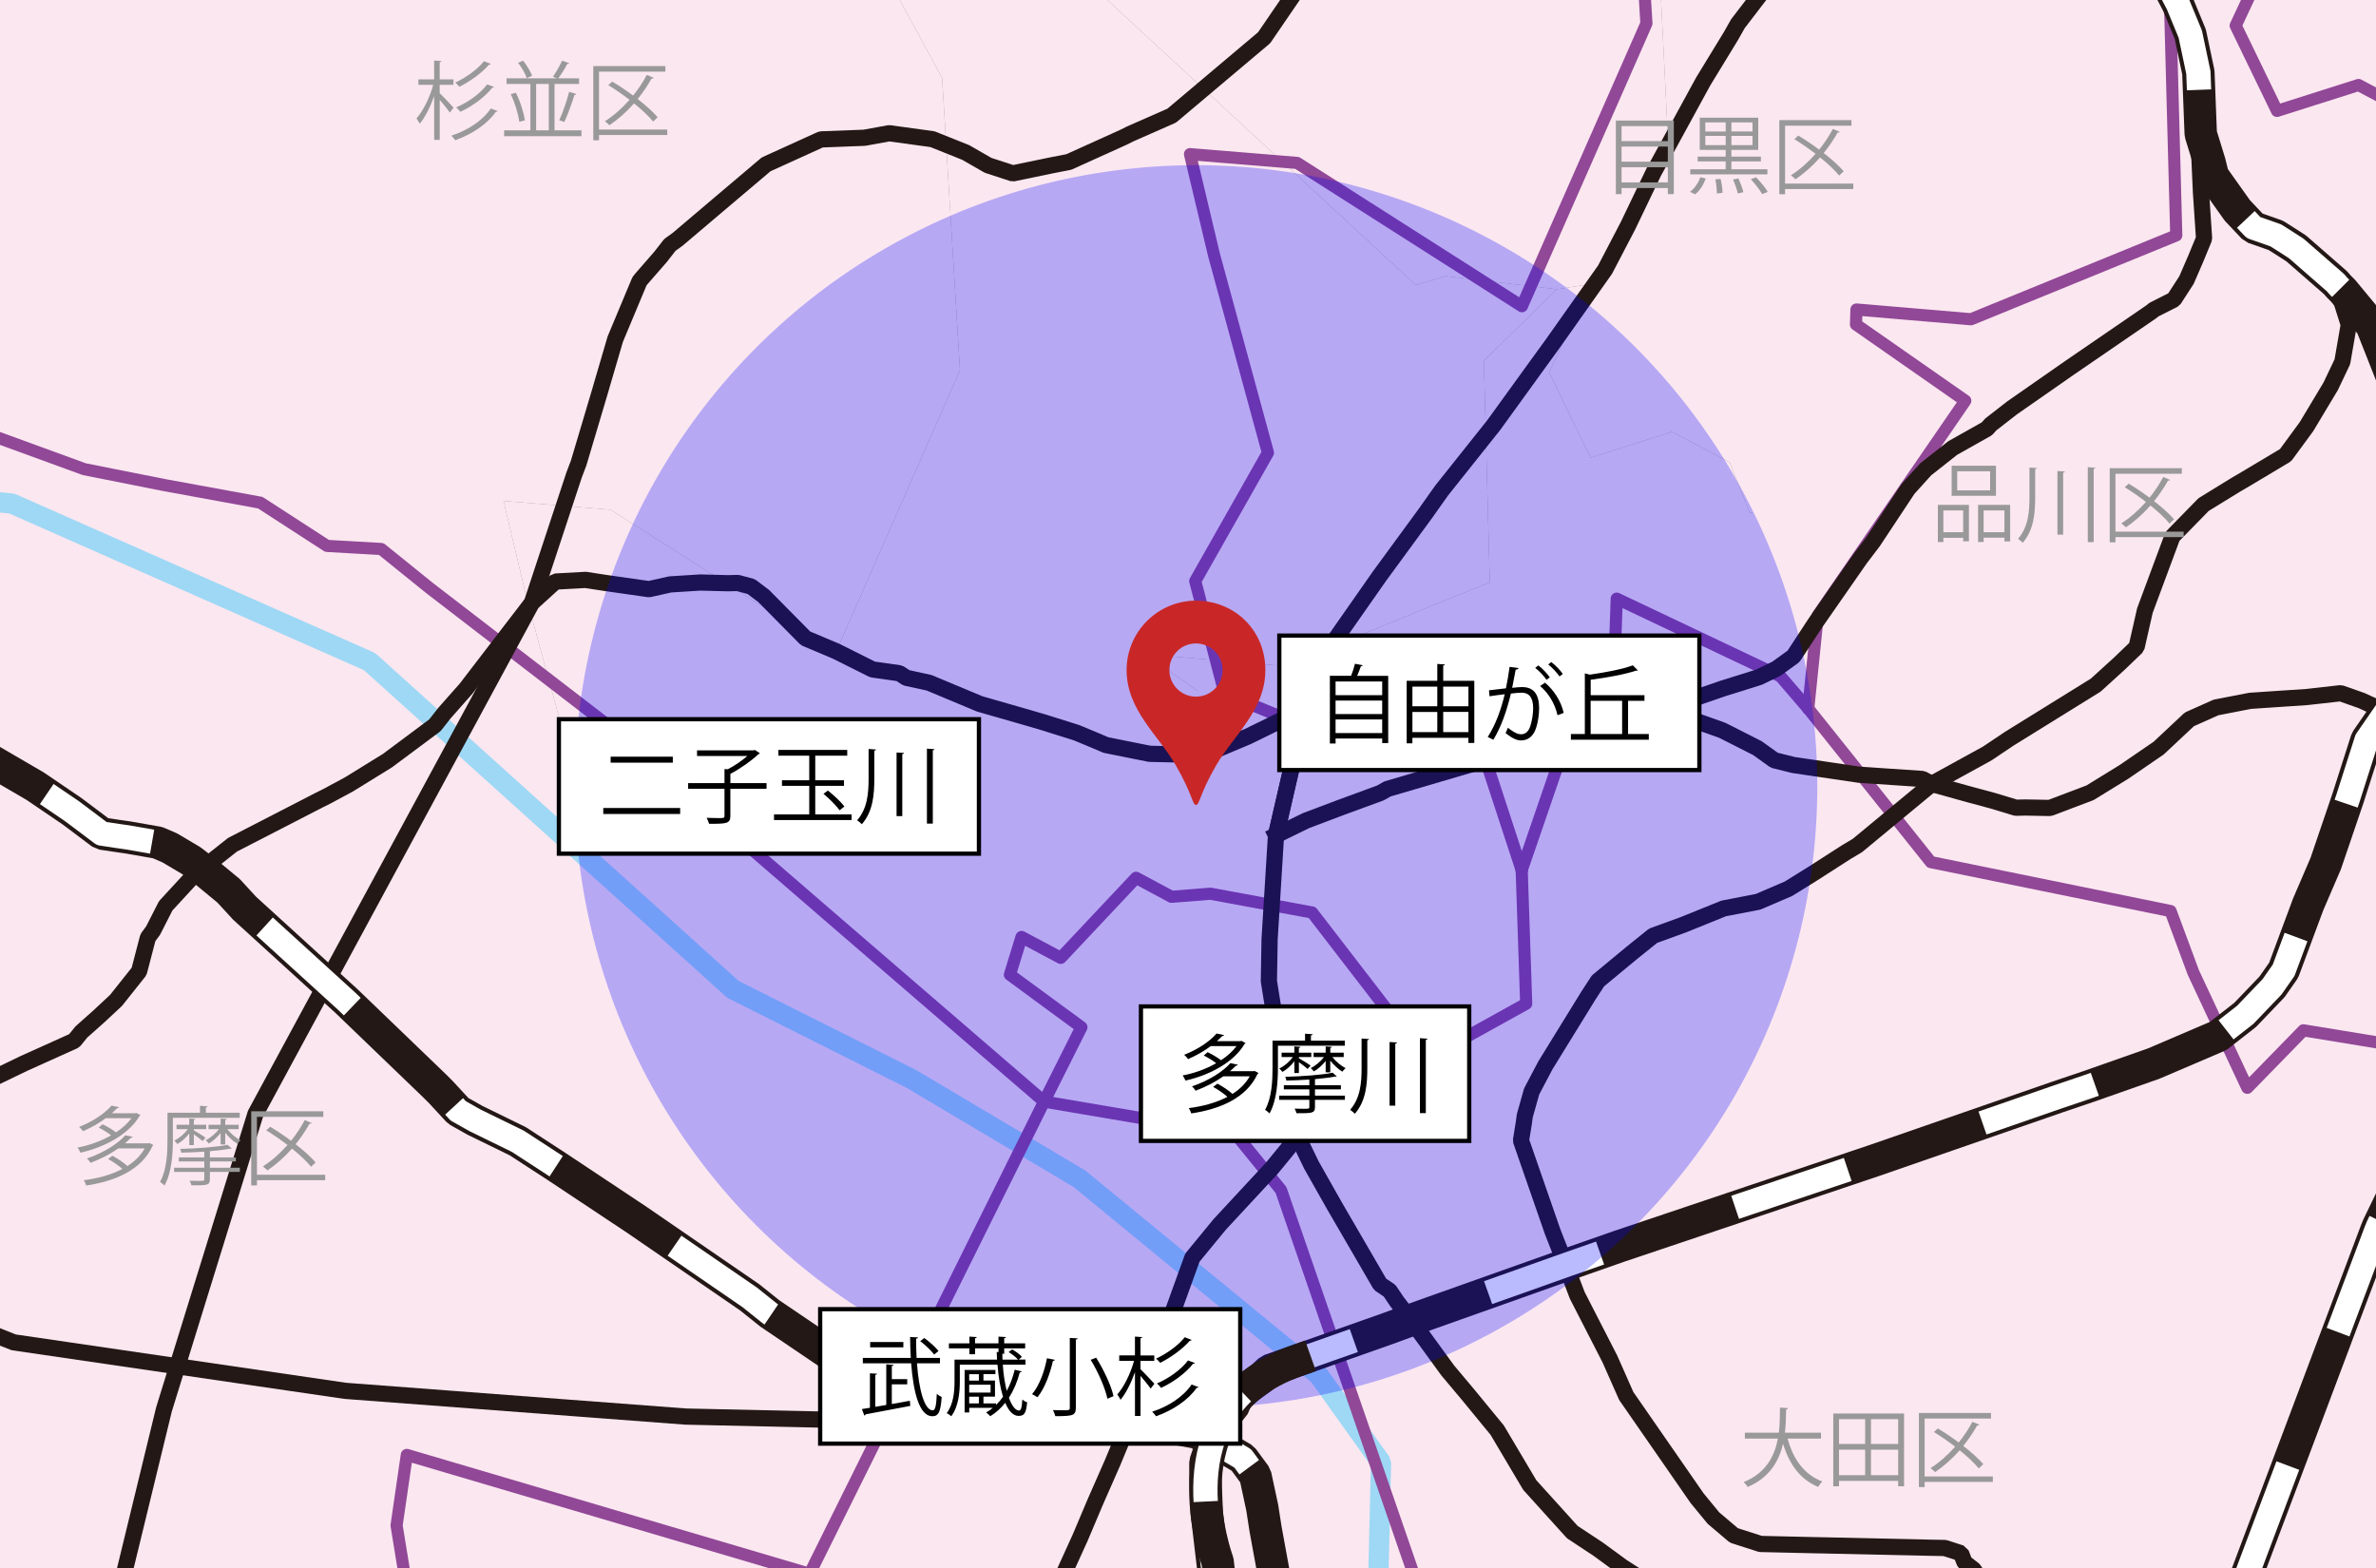
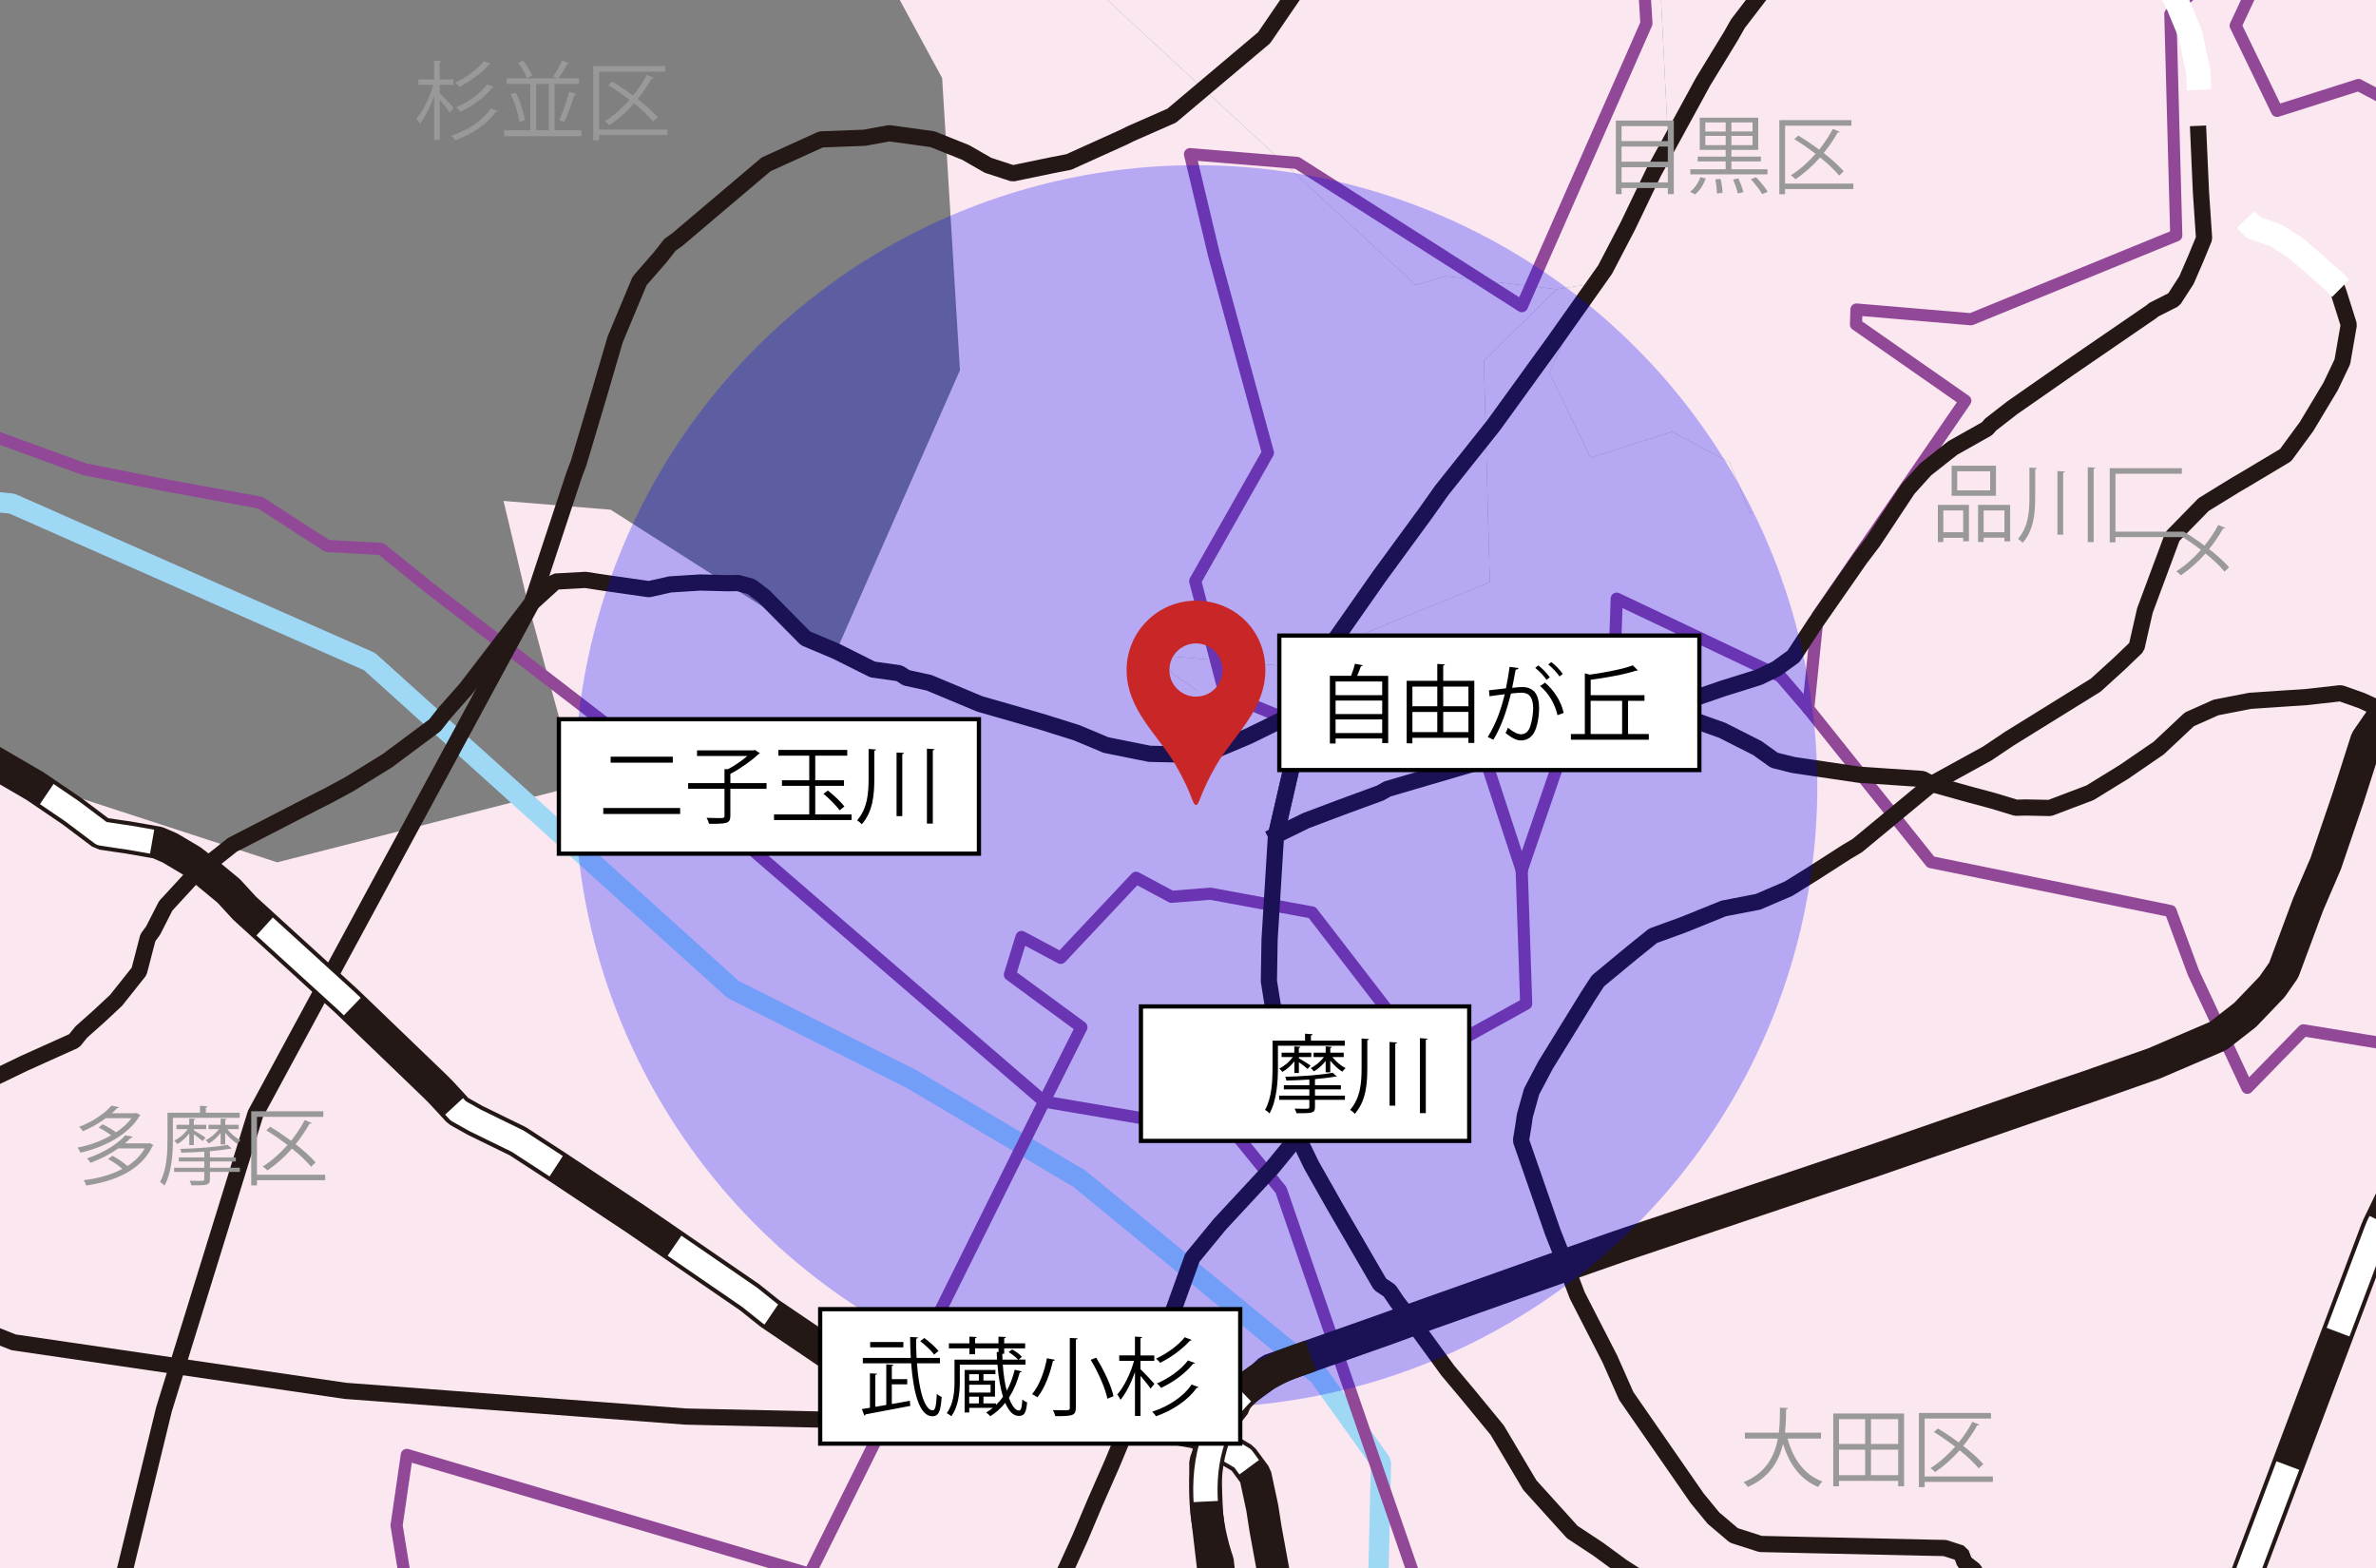
<svg xmlns="http://www.w3.org/2000/svg" id="_レイヤー_1" data-name="レイヤー 1" viewBox="0 0 1000 660">
  <rect x="0" y="0" width="1000" height="660" fill="#808080" stroke="none" />
  <defs>
    <style>
      .cls-1 {
        fill: #999;
      }

      .cls-1, .cls-2, .cls-3, .cls-4, .cls-5, .cls-6, .cls-7 {
        stroke-width: 0px;
      }

      .cls-2 {
        fill: blue;
        isolation: isolate;
        opacity: .27;
      }

      .cls-8 {
        stroke: #9ed8f5;
      }

      .cls-8, .cls-9, .cls-10, .cls-5, .cls-11, .cls-12, .cls-13 {
        fill: none;
      }

      .cls-8, .cls-9, .cls-10, .cls-12 {
        stroke-linecap: square;
        stroke-linejoin: bevel;
      }

      .cls-8, .cls-10 {
        stroke-width: 8.52px;
      }

      .cls-9 {
        stroke-width: 13.64px;
      }

      .cls-9, .cls-12 {
        stroke: #231815;
      }

      .cls-10 {
        stroke: #3d3a39;
      }

      .cls-4 {
        fill: #c92727;
      }

      .cls-11 {
        stroke: #914897;
        stroke-linecap: round;
        stroke-width: 5.11px;
      }

      .cls-11, .cls-13 {
        stroke-linejoin: round;
      }

      .cls-14 {
        clip-path: url(#clippath-34);
      }

      .cls-15 {
        clip-path: url(#clippath-36);
      }

      .cls-12 {
        stroke-width: 6.82px;
      }

      .cls-16 {
        fill: #fff;
        stroke: #000;
        stroke-miterlimit: 10;
        stroke-width: 1.78px;
      }

      .cls-17 {
        clip-path: url(#clippath);
      }

      .cls-13 {
        stroke: #fff;
        stroke-dasharray: 0 0 50 60;
        stroke-width: 10.23px;
      }

      .cls-6 {
        fill-rule: evenodd;
      }

      .cls-6, .cls-7 {
        fill: #fbe7f0;
      }
    </style>
    <clipPath id="clippath">
      <rect class="cls-5" width="1000" height="660" />
    </clipPath>
    <clipPath id="clippath-34">
      <rect class="cls-5" x="-1488.9" y="-2302.76" width="4413.69" height="3711.76" transform="translate(76.71 104.45) rotate(-8.79)" />
    </clipPath>
    <clipPath id="clippath-35">
      <rect class="cls-5" x="-1488.9" y="-2302.76" width="4413.69" height="3711.76" transform="translate(76.71 104.45) rotate(-8.79)" />
    </clipPath>
    <clipPath id="clippath-36">
      <rect class="cls-5" x="-1488.9" y="-2302.76" width="4413.69" height="3711.76" transform="translate(76.71 104.45) rotate(-8.79)" />
    </clipPath>
  </defs>
  <g class="cls-17">
    <g>
      <rect class="cls-7" x="737.44" y="-141.82" width="1479.7" height="984.11" />
      <rect class="cls-5" x="-1777.82" y="-2156.8" width="4413.69" height="3711.76" transform="translate(51.02 62.02) rotate(-8.79)" />
      <path class="cls-6" d="m655.22,121.75l-30.7,30.1,2.5,93.2-86.4,35.3-48.2-4.1-.2,6.3,46,32.1-62.1,90.4-4,39.2-11.7-13.6-68.9-32.7-2.4,69-20.6-4.2-17,49.5-23.7-72.4-66,12.6-35.3-14.5-12.4-47.4,30.6-54-22.7-83.3-10.1-42.4,45.1,3.7,94.6,60.3,52.4-119-7.5-123-72.2-133,78.8,12.2L464.72-1.25l131.1,121.2,12.7-3.7,46.7,5.5Z" />
      <g>
        <path class="cls-6" d="m351.52,512.25l17-49.5,20.6,4.2,2.4-69,68.9,32.7,11.7,13.6,51.6,64.6,100.9,20.6,9.6,25.9,22.7,48.5,23.6-24.2,56.1,9.2,3.3,31,3.2,29.8,94.4-11.9,17.7-4.8,21.4-3.4,14.5,32,25.2,74.8,9.3,30.7,21,61.2-47.8,19.6,31.3,56.4,35.3-25.7,35,36.2,64.3-78,114.5-12.9,177.1,314.9-113.3,60.9-39,49.4-105.6-77.2-146.9-98.3-84.8,2.8-46.5-18.1-47.6,39.7-59.8-23.4-76.3,50.7-115.4,12.8-12.6-6.7-30.3-61.2,47.2-56.1-7.7-44-68.3-26.8-99.5-49.4-21.6-20.8-78.1-226.2-19.1-23.5-80.6-13.7,15.7-31.3-30.1-22.1,4.9-15.9,16.5,8.8,31.7-33.7,14.9,8,16.4-1.3,42.8,7.9,47.7,61.9,42.4-23.5-1.9-56.2Z" />
        <path class="cls-6" d="m897.72,639.15l47.8,1.5-1.3,21.9-.3,15.5,56.8.7.4-14.9-.5-80.2,29.8,11.8,5.4,10.4,48-28.2,27.4,48.6-10.4,13.3-18,26.2-30.9,30.3,10,20.8,43.6-39.2,10.9,1.6,11.4-11.2,65.4,59.7-30.1,30.2-131.4-2-2.3-13.3,4.5-3.1,7.9.6,10.1-11.1-1.1-3.4-1.5-1.8-2.1-2.4-5.9-5.6-2.2-.3-28.7,31.5-12.4,8.2-52-2.1-39.1-91.4-9.2-22.6Z" />
      </g>
-       <path class="cls-6" d="m-310.48-294.15l50.4,8.6,54.1,52.3,8.4,50.7,32.2,11.6.6.5h25.3l-6.3-29.1-38.6-38.3,89.8,42.6,24.9,26.5,15.5,8.3,76.1,30.7,108.5-34.3,90.6-23.8.1,6.5,78.1-.2,6.9,21.5,18.2,59.9,72.2,133,7.5,123-52.4,119-94.6-60.3-45.1-3.7,10.1,42.4,22.7,83.3-30.6,54,12.4,47.4,35.3,14.5,66-12.6,23.7,72.4,1.9,56.2-42.4,23.5-47.7-61.9-42.8-7.9-16.4,1.3-14.9-8-31.7,33.7-16.5-8.8-4.9,15.9,30.1,22.1-15.7,31.3-89.4-77.1-93-80.4-76.3-58.7-20.3-16.4-22.8-1.3-28.1-18.2-40.4-7.4-33.7-6.7-52.6-19.2-8.2.9-42.7-1.4-3.1-55.1,13.2,2.8,20.7-33-33.9-73.2-32.8-50.8,24.3-56,28.5-.3,13.4-69.2-15.2-23.2-8.4-46.6-23.7-37.6,21.6-18.2-5.4-38.7-.5-1.4-37.5-26.9-6.7-18.9,14.2,5.6,14.1-1,14.7-43.6-18.5-28.9,41.2,1-3-5.8,9.5,1.5,19.8-.4Z" />
      <path class="cls-6" d="m-459.44,132.99l87.35,12.03,93.77,73.16,14.56,70.92,55.81,16.23,1.04.7h43.85l-10.92-40.7-66.9-53.57,155.64,59.59,43.16,37.07,26.86,11.61,131.9,42.94,188.05-47.98,157.03-33.29.17,9.09,135.36-.28,11.96,30.07,31.54,83.79,125.14,186.04,13,172.05-90.82,166.45-163.96-84.35-78.17-5.18,17.51,59.31,39.34,116.52-53.04,75.53,21.49,66.3,61.18,20.28,114.39-17.62,41.08,101.27,3.29,78.61-73.49,32.87-82.67-86.58-74.18-11.05-28.42,1.82-25.82-11.19-54.94,47.14-28.6-12.31-8.49,22.24,52.17,30.91-27.21,43.78-154.95-107.85-161.19-112.46-132.24-82.11-35.18-22.94-39.52-1.82-48.7-25.46-70.02-10.35-58.41-9.37-91.17-26.86-14.21,1.26-74.01-1.96-5.37-77.07,22.88,3.92,35.88-46.16-58.76-102.39-56.85-71.06,42.12-78.33,49.4-.42,23.23-96.8-26.34-32.45-14.56-65.18-41.08-52.59,37.44-25.46-9.36-54.13-.87-1.96-65-37.63-11.61-26.44,24.61,7.83,24.44-1.4,25.48-60.99-32.06-40.42,71.41,1.4-5.2-8.11,16.47,2.1,34.32-.56Z" />
      <path class="cls-6" d="m401.82-373.35l-6.2,27.1,12.5,15.6,8.5,8.8,6.8,46.2,18.2-7.6,97.2-57.2,9.2,11,16-2.1,20,25.7,39.6,29.3,13.6,26.4-4.3,50.8,20.4,8.8,1.3,14.4-12.4-6.8-5.7,30.3-3.9,5.7-36.3,55.5,34.9,36.9,6,25.5,61.3,17.5,3.7,74.3-14.9,32.1-17.9,24.7-14.2,2.2-46.7-5.5-12.7,3.7L464.72-1.25l-61.6-86.7-78.8-12.2-18.2-59.9-6.9-21.5-78.1.2-.1-6.5,1.4-17.5,17.9-19.1,161.5-148.9Z" />
      <path class="cls-6" d="m1231.92-380.15l11.1,52.3,18.1,34.1-34,72.4-7.9,81.5,9.9,125.6-135.3,103.3-24-32.3,32.4-32.3-9.8-14-31.8,35-7.6-47.3,18.8,10.2,8-6.3-26.3-31.6-22.6,19.5-35.7-25.4,25-65.4-37.2-32.5,5.7-11.6,29.7-26.6,69.9-111.5-12.4-43.6,106.2-54.8,4.4-16.1,45.4,17.4Z" />
      <g>
        <path class="cls-6" d="m937.22,298.35l5.4-66.8,10-25.3,31.7.7.3,54.4-14.9-.4-1.1,37.3-31.4.1Z" />
        <path class="cls-6" d="m775.42-263.55l30.1,29.8,16.3,14.8,48.6,58.4,23.4,7.7,3.9,5.9,7.2.1,38-1.7,10.3,2.8,29.8,12.4,37.2,32.5-25,65.4,35.7,25.4-14.9,37.7-8.8-4.6-22.1,73.9,11,.3-8.7,72.1-31.3-15.6-5.7,1.4-18.1,42.4-6.1,80-3.6,1.7v-2.4l-5.1.2-4.2,7.5-.6,5.4-28.9,14.9-2.3.7-23.4-18.7-44.2-1.5-8.6,19.2-42.5-40.4-20.4-47.1-6.1-1.4-8.3-21-24.3-12.9-34.3,10.9-17.4-35.9,17.4-37.2,17.9-24.7,14.9-32.1-3.7-74.3-61.3-17.5-6-25.5-34.9-36.9,36.3-55.5,3.9-5.7,5.7-30.3,12.4,6.8-1.3-14.4,17.5-3.3,13-46.9,11.6,2.1,28.6-3.3,25.2-31.2,26.2,9.6Z" />
      </g>
      <g>
        <path class="cls-6" d="m669.42,119.55l-17.4,37.2,17.4,35.9,34.3-10.9,24.3,12.9,8.3,21,6.1,1.4,20.4,47.1,42.5,40.4,8.6-19.2,44.2,1.5,23.4,18.7,2.3-.7,28.9-14.9,10.2,2.3-10.6,170.1-1.4,11.9-23.2,49.6-7.3,83.5-6.8,13.8-18.4,11.8-17.7,4.8-94.4,11.9-3.2-29.8-3.3-31-56.1-9.2-23.6,24.2-22.7-48.5-9.6-25.9-100.9-20.6-51.6-64.6,4-39.2,62.1-90.4-46-32.1.2-6.3,48.2,4.1,86.4-35.3-2.5-93.2,30.7-30.1,14.2-2.2Z" />
        <path class="cls-6" d="m937.22,298.35l31.4-.1,1.1-37.3,14.9.4-1.9,83.8-49.2,2.8,3.7-49.6Z" />
        <path class="cls-6" d="m1083.82,577.65l-48,28.2-5.4-10.4-29.8-11.8.5,80.2-.4,14.9-56.8-.7.3-15.5,1.3-21.9-47.8-1.5-1.3-34,.8-81.3,22.2-38.5,12.4-125.8,35.4,7.9,27.3,18.9,18.9,51.5-13.1,7.4,83.5,132.4Z" />
      </g>
      <g class="cls-14">
        <path class="cls-10" d="m2928.13-371.42l-29.3.6-26.6,20.2-38.5-97.2-14.5,9.7,37.6,106.8-39.8,54-44.4-81.1-85.4,62.6-29.4-23.4-13.1,11.5,13.4,13.7-30,31.1,4.7,4.9,12.6-4.3,106.9-27.8,18.9,30.3-115.9,28.6-94.7,56.3-23.1,50.2,165.9,143.1-238.7,157.1-39.7-41.2,18.8-26.6-13.9-15.1-29,27.6-6-11.5-27.5,16.1,74.1,62.2-74.9,61.3-37.2-86.7-36.2,34.7-123.8-37.3v-73.1l19.8-41.1-14.7-12.6-8.7-7.9-66,7.6-108.3-43.6-35.4-3.8-32.6-3.5-7.3,91.2-151,15-.5-14.5,98.6-10.2,8.9-90.2L1661.94-.62l-12.9,1.7,3.5,35.8-54.5,5.4.5,50.8,2.2,8.8,11.5,37.5-29.5,42-56.1-74.9-32.4,19.3-65.3-99,22-12,15.2,25.6,117.3-81.4-18.6-49.1-18.9-8.7,8.7,31.3-121.9,72.4-19.3-24.4,127.3-101.4-22.7-39.3-135.3,103.3-24-32.3,32.4-32.3-9.8-14-31.8,35-7.6-47.3,18.8,10.2,8-6.3-26.3-31.6-22.6,19.5-14.9,37.7-8.8-4.6-22.1,73.9,11,.3-8.7,72.1-31.3-15.6-5.7,1.4-18.1,42.4-6.1,80-3.6,1.7v-2.4l-5.1.2-4.2,7.5-.6,5.4,10.2,2.3-10.6,170.1-1.4,11.9-23.2,49.6-7.3,83.5-6.8,13.8-18.4,11.8,21.4-3.4,14.5,32,25.2,74.8,9.3,30.7,21,61.2-47.8,19.6,31.3,56.4,35.3-25.7,35,36.2,64.3-78,114.5-12.9,177.1,314.9-113.3,60.9-39,49.4-18.1,21.8,6.5,30.6,61.3,27.3-38.1,49.6,20.4,16.2-28.6,38.3-21.5-12.4-61.7-41.6-31,34.2-31.3-27.3,19.7-22.6-9.4-8.7-20.3,22.2-34.9-71.9,21.3-22.3-9.5-9.2-17.9,17-34.7-80.2-36.3-2.1-34.2-27.4-7.7,21.7,21.3-4.5,15.2,34.5-29.1,30.9,6.8,11.5,31.6-30.5,15,3.1,53.7,126-9.2,17.7-87.8,27.9-16.6-9.6-24.3-85.7,20.7-31.5,3.4-20.4-37.4,38.5-7.1,6.4-14.7-18.5-3.1,3.1,13,17-58.9,38.3,6.1,12.4,50.7-24.2,13,13.5,18.6,60.4-20.6,24.3-55.2,25.2-48.1,25.5-5.1-26.8-2.2-83.5,38.7-13.4.2-6.3-38.4,7.4-5.8-24-54.3-14.8-1.2,5.8,43.4,15.3-.5,25.6-57.6,23.5,2.1,13.1,44.1-23.8,14.3,74.8,5.5,35.7" />
      </g>
      <g class="cls-15">
        <path class="cls-8" d="m897.24,977.38l-83.3,24.5-40.2-.9-22.3-9.6-8.7-13.5,1-35.9,46.4-70.7,5.1-26.7-8.7-18.2-35-32.1-112.1,10.8-35.6-5.2-13.2-14-11.7-71.9,2.3-98.4-26.2-36.7-100.7-82.7-70.7-42-75.1-37.7-153-138L5.04,211.98l-58-5.9-52.8-34-34.8-17.5-49.6-5.4-26.4-9.6-57.1-46.2-38.8-54.6-39.6-28-106.7-24.8-83.8-42.4-100.5-83.1-31.3-9.7-156.4,5.1-61.8-19.5-36,7.9-31.8,17.1-80.4,2.7-70.9-24.1-74.8-37.8-70.8-19.7-34.4-59.1" />
      </g>
      <rect class="cls-5" x="-1488.9" y="-2302.76" width="4413.69" height="3711.76" transform="translate(76.71 104.45) rotate(-8.79)" />
      <path class="cls-11" d="m1492.94,1103.08l-105.6-77.2-146.9-98.3-84.8,2.8-46.5-18.1-47.6,39.7-59.8-23.4-76.3,50.7-115.4,12.8-12.6-6.7-30.3-61.2,47.2-56.1-7.7-44-68.3-26.8-99.5-49.4-21.6-20.8-78.1-226.2-19.1-23.5-80.6-13.7" />
      <path class="cls-11" d="m-68.06,177.78l42.7,1.4,8.2-.9,52.6,19.2,33.7,6.7,40.4,7.4,28.1,18.2,22.8,1.3,20.3,16.4,76.3,58.7,93,80.4,89.4,77.1-98.7,198.77-169.52-50.05-4.31,29.67,17.85,109.65,18.03,71.12-31.27,31.9-73.1-5.66-32.07,60.29,1.9,14.14,77.66,86.31,85.67,32.45,15.84,62.23,60,15.54,12.39,48.34,51.7,67.28,5.74,176.66-1.19,130.8" />
      <path class="cls-11" d="m640.44,366.28l1.9,56.2-42.4,23.5-47.7-61.9-42.8-7.9-16.4,1.3-14.9-8-31.7,33.7-16.5-8.8-4.9,15.9,30.1,22.1-15.7,31.3" />
      <path class="cls-11" d="m761.04,298.28l51.6,64.6,100.9,20.6,9.6,25.9,22.7,48.5,23.6-24.2,56.1,9.2,3.3,31,3.2,29.8,94.4-11.9,17.7-4.8" />
      <path class="cls-11" d="m640.44,366.28l17-49.5,20.6,4.2,2.4-69,68.9,32.7,11.7,13.6" />
      <path class="cls-11" d="m944.14-24.22l-30.7,30.1,2.5,93.2-86.4,35.3-48.2-4.1-.2,6.3,46,32.1-62.1,90.4-4,39.2" />
      <path class="cls-11" d="m958.34-26.42l-17.4,37.2,17.4,35.9,34.3-10.9,24.3,12.9,8.3,21,6.1,1.4,20.4,47.1,42.5,40.4,8.6-19.2,44.2,1.5,23.4,18.7,2.3-.7,28.9-14.9" />
      <path class="cls-11" d="m613.24-246.12l72.2,133,7.5,123-52.4,119-94.6-60.3-45.1-3.7,10.1,42.4,22.7,83.3-30.6,54,12.4,47.4,35.3,14.5,66-12.6,23.7,72.4" />
      <rect class="cls-5" x="-1488.9" y="-2302.76" width="4413.69" height="3711.76" transform="translate(76.71 104.45) rotate(-8.79)" />
      <path class="cls-12" d="m808.34-190.52l-10.6,2.8-12.5,3.7-7.1,1.7-9.9,11.3-6,11.3-1.6,3-9.6,9.2-.7.7-12.9,5-29.7,8.4-10.3,6.4-12.9,8.5-58.5,37-43.4,28.7-4.2,5.1-18.5,22.8-27.9,40.8-38.9,32.8-17.5,7.7-2.8,1.4h0l-23,10.4-7.2,1.4-16.4,3.4-10.4-3.4-9.4-5.4-14-5.6-18.2-2.5-10.4,1.9-18.3.7-23.1,10.5-20.2,17.1-17.1,14.5-3.2,2.3-3.9,5-8.1,9.3-.8,1-10.2,24.4-5.6,19.1-.6,2.1-9.2,30.9-1.9,5-17.8,53.9-27.7,36.1-9.1,10.3-4,5.1-20,14.9-16.2,10-9.1,4.9-3.6,1.8-36.3,18.7-11.1,8.8-2.4,1.6-1.9,1.5-12.7,13.8-5.3,10.4-2.2,3-3.7,14.2-9.7,12.2-7.3,6.8-7.3,6.5-3,3.7-21.1,9.5-17.4,8.4-12.9,5.2-7.2,3.2-21.7,9.9-20.1,10-5.7,3.5-21.3,6.6-15.3,2.9-100.19,76.6-107.31,30.81s-68.16,36.67-95.99,74.42c0,0-36.08,59.03-102.12,114.43l-127.88,77.83v23.4l-11-.3-14.3-.2-21.6,6.3-21.6,12-11.3,11.8-14.6,13.3-7.2,7-17.3,18.8-20.4,20.3-14.4,8.5-19.9,1.6-33.9.5-12.8-.4-31,1.2-10.3,6.7-6.6,6.9-4.8,5.2-6.1,22.4-1.9,5.3-9.6,41.6-13.7,41.7-7.7,12.1-11.3,17.2-27.6,25.1-27.3,9.6-2.1.3-23.3,3-7.2,1.7-53.8,1.8-23.9,2.8-10.5,4.9-16.9,6.5-10.5,3.1-29.3,8.4-5.7,1.8-12.5,1.3-34-2.7" />
      <path class="cls-12" d="m545.04,476.08l6.9,14.3,9.9,17.5,19,32.7,4,2.7,3.1,4.6,5.9,7.7,15.5,21.3,8.4,10,12.4,15.1,13.7,23.1,17.9,19.8,10.9,7.2,10.1,7.4,25,16,14,9.5,16.4,15.9,12.4,12.6,9.2,7.8,11.7,10.1,12.3,8.8,7.2,3.9,14.2,7.3,12.4,3.7,18.2.5,53.4-1.9" />
      <path class="cls-12" d="m545.04,476.08l-2.5,6.8-7.3,8.9-21.9,23.6-11.5,14-12.5,34.6-14.8,36.5-6.3,15.2-7.3,16.6-6.3,14.9-25,55-15.2,38.3-11.3,15.4-14.6,17.1-11.4,10.7-7.6,16.6-5,17.5-4.5,24.4-7.7,14-11.6,15.2" />
      <path class="cls-12" d="m817.64-195.62l7,10.6,1,1,5.1,5.7,6.1,7.1,12.8,9.3,8.1,12.5,4,10.3-4.2,9-.8,1-14,24.5-5.8,8.9-5.7,5.3-14.6,13.3-1.5,3.5-20.3,20.3-9.9,11.1-4.9,4.9-35.5,30.2-13.1,17.1-3,5.3-11.6,19-20.9,38.3-10.8,22.5-9.6,18.4-22.2,31.4-6.1,8.4-18.6,25.7-21.9,27.5-6.8,9.6-19.4,26.5-20.5,29.3-10.7,26.3-12.3,53.4-2.7,43.8-.3,17.6,8.9,55.6,2.1,7.5" />
      <path class="cls-12" d="m549.34,298.18l-12.3,53.4,12.3-53.4Z" />
      <path class="cls-12" d="m976.34,753.48l33.5-50.4,5.9-6.2,27.9-53.7,15-31.4,7.6-24.4,2.1-20.5.2-2.7,3.6-53.8.2-8.3.4-26.5,7.9-29.5,4-9,17-41.2,1.7-2.9,16.6-34.7,11.6-21.1,4-6.9,4.9-10.2.1-7.2-2.8-8.5-3.7-10.4-4.5-21.6-3.3-19.4.5-27.7h0l-1.2-15.6-3.7-17.5-4.9-22.7-1.5-9.3-2.1-2.4-4.6-4.9-3.3-5.5-3.7-6.8,3.8-34.8-2.7-13.8-1.1-24.5.8-34.9" />
      <path class="cls-12" d="m983.34,120.58l1,2.8,4.2,13.3-2.7,15.6-4.9,10.3-10.2,17-8.8,12-16.9,10.1-4.1,2.4-13.5,8.3-13.1,13.4-11.6,31.2-3.5,15.4-7.3,7-9.9,9-36.3,22.5-9.4,6.3-23.3,12.8-31.3,25.9-4.7,2.8-14,9-10.3,6.4-12.8,5.5-14.5,2.8-16.8,6.8-12.9,4.7-8.7,7-4,3.3-10.5,8.7-4.1,6.3-18,29.2-5.8,11-2.9,10.3-.4,3-1.2,7.4,13.3,38.3,2,5.1,3.5,8.9,4.9,12.9,13.7,26.7,6.9,15.6,29.8,43,6.9,8.4,8.6,7.3,11.2,3.6,21.8.5,5.1.1,45,1,5.7.1,6.8,2.2,1.5,3.9,4.1,3.2,12.1,30,13.4,40.4,15.2,16.1,21.5,6.2-4,.1" />
      <path class="cls-12" d="m925.24,56.38l.6,13.6.5,11,1.3,19.4-3.5,8.5-3.9,9-5.3,8.2-8.5,4.3-.8.7-34.7,23.8-24.1,16.8-9,7-1.6,1.8-14.4,8.1-11.4,9-7.4,8.2-14.7,22.2-5.4,7.1-19,27.3-9.1,13.9-7.2,5.2-7.2,3.5-6,1.9-9.3,2.9-35.9,12.4-3.8.2-35.8,10.4-65.7,19.3-3,1.7-16.9,6.2-14.3,5.4-12.7,6.2" />
      <path class="cls-12" d="m-185.06,1284.58l26.6-26.56,21.1-82.55,35.77-69.89c24.76-34.12,26.6-61.8,26.6-61.8l4.59-46.3c12.84-100.94,41.27-132.02,41.27-132.02,19.26-30.27,22.01-83.46,22.01-83.46,1.83-35.77,35.77-84.88,35.77-84.88,15.59-16.09,23.85-36,23.85-36l16.51-67.87,38.52-124.43,116.31-215.03,9.9-9,12.7-.7,8.5,1.3,18.2,2.6,8.9-2,12.7-.8,11.6.3,4.2-.1,5.6,1.5,5.3,4,17.6,17.8,12.8,5.4,15.4,7.7,11.3,1.6,2.9,1.9,9.6,2.1,21.3,8.9,19.5,5.6,7.2,2.1,14,4.4,7.7,3.2,4.7,2,18.4,3.7,18.3.4,8.6-1.6,14.5-6.1,24.1-11.8,17.5-3.6,14.9.4,10.2,2.3,23.8,7.6,15.7,5.6,18.2,2.3,39.6-10.6,7.1-.5,12.8.1,15.7,5.6,14.8,7.5,7.1,5.1,8,2,27.7,4.1,26.7,1.8,3.9,2.1,15.8,4.4,9.7,2.6,9.9,3,3.9-.1,10.4.2,16.9-6.4,14.3-8.8,12.4-8.5,2.2-1.5,12.9-12.1,11.2-5,14.4-2.8,23.8-1.6,14.3-1.6,8.8,3.1,9.6,4.4,4.2,2.1,16.6,3.6,17.6.6,14.9,2.1" />
      <path class="cls-12" d="m819.04-503.32l.6,15.3.5,12.4-2.1,21.4-1.6,8.3-5.8,6.9-1.9,3.2-12.7,12.1-18.6,13.9-4.3,6.9-7.1,12-3.4,6.5-13.2,26.2-7.8,26.4-4.2,15.5-3.3,7.1-9.8,8-4.1,2.1-3,1.7-5.7-.3-4.5-2-12.7-7.2-9.2-3.7-7.3,1.2-7.1,3.7-14.5,8.2-5.6,3.9-14.4,6.6-25.7,16.8-16.1,11.4-15.2,10.7-21.9,18.2-5.7,5.6-4.8,5-2.8,3.3-8.4,8.8-24.1,10-14.4,4.6-18.9,6.2-40.8,13.1-3.2,2-37,14.6-3,2-15.9,4.8-15.3,4.8-52.7,14.9-8.7,2.9-90.8,29.8-30.3,10-91,30.4L5.64-29.32-75.66-1.52l-12.9,5-35.7,13.2-18.7,7.9-.8.7-16.1,11.1-8.7,8.8-7.4,8.3-7.3,10.3-15,29.4-5.9,10.4-29.5,53-4.2,6-11.6,11.3-8.7,7-12.9,6.8-12.9,8.8-21.4,6-39.9,3.2-39.4-1.3-39.7-1-6.7,1-20.3,3.4-52.2,2.2-50.4-4.7-8.9-.1-18.2-.5-8.7,1.7-5.7,3.2-7.3,8.9-14.6,17.1-9.7,8-16.3,12-14.4,6.7-3.9,1.8-15.9,4.9-5.7,2.9-14.5,10-27.6,26-3.9,2.9-2.3,2.5-21.4,21.7-3.9,5.1-14.8,13.8-7.6,22.3-4.4,19.4-6,20.6-13.3,20.1-1.7,6-3.5,6.4-17,20.8-.2.1-18.2,13.2-16.2,5.1-24.3,4.1-2.6.7-41.4,5.2-9.5,3.8-12.9,4.7-14.4,6.7-7.2,5.6-8.8,6.4-7.3,12.1-6,13.4-5.9,14-24.7,36.2h0l-2.1,3.3h0l-8.6,13.8-14.9,22.5-11.7,17-14.6,13.3-7.3,12.1-4,6.8-11,21.4-5.9,15.2-.4,22.6-4.8,24.5-1.7,12.2-4.3,6.9-4.9,3.1-18.2,8.8-25.9,9.6-13.5,6.8-15.4,9.9-24.2,20-6.6,9.1-5,6.7-11.8,17.3-8.6,12-7.7,17.3-3.7,22.5-1.9,12.2-4,5.1-8.9,10-8.7,9-19.1,20.2-46.7,63.4-9.9,12.8h0l-55.9,72.6-5.8,7.1" />
-       <rect class="cls-5" x="-1488.9" y="-2302.76" width="4413.69" height="3711.76" transform="translate(76.71 104.45) rotate(-8.79)" />
      <path class="cls-9" d="m1076.04,217.18s-10.1,2.5-12.9,8.7c-2.9,6.1,1.5,9.8-20.4,9.8l-8.5,6.5-2,5.5-4.3,9-4.1,10.1-10.8,20.4-8.5,12-8.5,12.3-7.8,24.4-9.4,27.6-7.4,17.2-10.3,27.7-4.9,7-11.3,11.8-11.4,8.9-27.1,11.6-27.3,9.6-13,4.4-77.3,26.8-107.6,36.2-21.4,7.5-57.7,20.5-7.3,2.6-11.2,4.1-49.3,17.4-3.4,3.2-10.72,7.78-.46,3.21-5.94,7.49-2.82,6.35-3.66,10.75v7.27l.56,14.05,4.9,41.69,9.19,30.18,5.26,11.73,2.1,10.1,6.3,35,11.5,47.6,6.5,21,1.7,5.1,10.4,24.8,8.5,14.4,4.9,26,10.2,40.9,7.7,38.3,8.6,42.3,11.3,57.7,2.3,12.7,1.8,11.9,5.2,14.4,1.5,13.7,1.9,16.3-4.6,18.5" />
-       <path class="cls-13" d="m1076.04,217.18s-10.1,2.5-12.9,8.7c-2.9,6.1,1.5,9.8-20.4,9.8l-8.5,6.5-2,5.5-4.3,9-4.1,10.1-10.8,20.4-8.5,12-8.5,12.3-7.8,24.4-9.4,27.6-7.4,17.2-10.3,27.7-4.9,7-11.3,11.8-11.4,8.9-27.1,11.6-27.3,9.6-13,4.4-77.3,26.8-107.6,36.2-21.4,7.5-57.7,20.5-7.3,2.6-11.2,4.1-49.3,17.4-3.4,3.2-10.72,7.78-.46,3.21-5.94,7.49-2.82,6.35-3.66,10.75v7.27l.56,14.05,4.9,41.69,9.19,30.18,5.26,11.73,2.1,10.1,6.3,35,11.5,47.6,6.5,21,1.7,5.1,10.4,24.8,8.5,14.4,4.9,26,10.2,40.9,7.7,38.3,8.6,42.3,11.3,57.7,2.3,12.7,1.8,11.9,5.2,14.4,1.5,13.7,1.9,16.3-4.6,18.5" />
      <path class="cls-9" d="m1092.64,201.88l-4,14.6-2,6.2-4.4,15.9-6.9,57.2-1.8,20.8-8.9,73.6-5.9,19-35.3,61.9-9.2,17.5-13.3,27.4-.9,2.2-80,212.6-5.9,14-9.9,28-16.5,45.3-26.9,77.6-13.7,34.8-40.9,61.6-9.6,9.5-42.5,42.2" />
-       <path class="cls-9" d="m839.64-422.92l3.6,17.6.2,3.2.6,21.3-2.2,33.7-2.6,15.5-3.6,13.6-6.1,29.5-6.3,43.8-4.1,36.9-.5,12.2,2.9,13.3,3.4,6.3,3.4,6.6,12.2,19.5,14.1,17.7,3.1,3.1,6.2,5.6,8.2,16.6,13.5,33.2,21.3,47.6,4.2,17.4,5.5,10.5,5.2,12.6,3.4,16.1,1,25.9,3.7,12,1.4,5.7,10.3,14.5,6.8,7.2,9.4,3.3,3,1.9,5.6,3.6,16.5,14.4,1.4,1.6,1.8,1.8,12,14.5,8.3,21,10.7,24.8,8.4,12.3,7.6,12.5,3.6,2.7,8.1,5.9,16.4,5.8,8.7-1.3,11.5-8.6,11.2-10.1,3.4-14.2,5.7-22.6,3.9-15.4.8-2.3,3.5-7.9.2-16.1-3.6-17.6,3.5-50.4,13.3-29.4,22.5-44.8,14.6-19.2,24.2-22.2,10.5-4.9,25.6-13.4,9-8.6,9.7-8.6,13.1-19.3,3.1-8.8,7.8-22,2.6-10.2" />
      <path class="cls-9" d="m-1405.76-626.32l.9.4,7.7,1.8,12.5,5.5,10.8,10.6,4.4,7.3,3.6,15.5,1.4,9,3.3,19.7,1.5,9.6,5.2,19.7,8.1,16.2,10.9,6.7,10.9,7.5,15.8,2.3,7.2,2.2,16.4.4,19.9,1.7,11.6,4.1,47.1,20.1,16.9,9.3,26.7,13.1,12.4,12.6,2.1,8.3,1.3,12.3-.2,4.5-.4,18.2,1.4,7.2,8.5,10.6,30.4,19.9,13.9,9.5,14.2,8.8,14.8,5.4,8.7,2.2,11-1.7,23.7-.4h6.2l4.2-.1,18.2-1.3,14,2.3,12.7,6.6,13.7,17.8,5,26.6,4.2,15.7,6.7,10.5,4.1,5.9,13.7,19,7,10.5-.4,7.2,4.5,38.8,1.7,7.2,3.7,6.6,6.9,4.2,8.5,5.3,5.4,2.1,7.2.1,9.5.3,17.5,1.8,9.6.2,6.8,2,11,7.5,5.6,3.6,17.1,10.4,19.3,11.6,18,10.6,5.6,2.1,10.1,5.5,12.7,1.6h25l41.4.5,14.3.2h5.3l4.2.2,2.9,1.4,18,12.7,12.5,9.3L-532.76,3.28l8.2,6.8,4,3.2,8.4,6.2,14,5.6,22.8,7.7,98.3,28.2,16.7,5.7,24.9,11.6,12.4,5.2,8.8,8.8,6.4,14.5,8.7,12.3,14.7,14,10,9.2,1,.4,15.4,5.4,15.7,3.5,9.7,5,4.5,2.3,16.2,12.7,10.1,9.4,14.9,11.9,10.1,7.4,29,14.8,12.5,7.6,7,1.3,21.2,2.7,3.3-.2,5.3,2.1,9.5,7.4,6.2,5.3,41.2,35.9,13.7,16,12.3,15.6,8.6,9.4,21.8,12.7,15.6,10.6,12.5,9.4,6.7,1,4.2.6,12.6,2.2,5.1,2.2,9.1,5.4,4.8,3.7,10.9,9,6.7,7.3,42.9,39.1,37,35.6,2.8,2.8,7.2,7.8,7.1,4,18,8.8,16.6,10.8,33.4,22.2,47.6,32.7,8.5,6.8,37.5,25.4,2.1,2,11.7,10.7,12.7,5.4,14.1,2.3,24.7.7,37,.8,11.7.3,15.5.2,12.5,2.3,7.1,3.6,3.2,1.9,5.3,3.1,3.9,2.3,5.3,7.2,2.9,13.5,1.4,9,10,54.7,18.1,65.2,3.9,13.7,12.2,36.7,10.7,32.3,15.7,40.3,25.1,75.8,11.9,33.2,13.4,44.3" />
      <path class="cls-13" d="m1092.64,201.88l-4,14.6-2,6.2-4.4,15.9-6.9,57.2-1.8,20.8-8.9,73.6-5.9,19-35.3,61.9-9.2,17.5-13.3,27.4-.9,2.2-80,212.6-5.9,14-9.9,28-16.5,45.3-26.9,77.6-13.7,34.8-40.9,61.6-9.6,9.5-42.5,42.2" />
      <path class="cls-13" d="m839.64-422.92l3.6,17.6.2,3.2.6,21.3-2.2,33.7-2.6,15.5-3.6,13.6-6.1,29.5-6.3,43.8-4.1,36.9-.5,12.2,2.9,13.3,3.4,6.3,3.4,6.6,12.2,19.5,14.1,17.7,3.1,3.1,6.2,5.6,8.2,16.6,13.5,33.2,21.3,47.6,4.2,17.4,5.5,10.5,5.2,12.6,3.4,16.1,1,25.9,3.7,12,1.4,5.7,10.3,14.5,6.8,7.2,9.4,3.3,3,1.9,5.6,3.6,16.5,14.4,1.4,1.6,1.8,1.8,12,14.5,8.3,21,10.7,24.8,8.4,12.3,7.6,12.5,3.6,2.7,8.1,5.9,16.4,5.8,8.7-1.3,11.5-8.6,11.2-10.1,3.4-14.2,5.7-22.6,3.9-15.4.8-2.3,3.5-7.9.2-16.1-3.6-17.6,3.5-50.4,13.3-29.4,22.5-44.8,14.6-19.2,24.2-22.2,10.5-4.9,25.6-13.4,9-8.6,9.7-8.6,13.1-19.3,3.1-8.8,7.8-22,2.6-10.2" />
      <path class="cls-13" d="m-1405.76-626.32l.9.4,7.7,1.8,12.5,5.5,10.8,10.6,4.4,7.3,3.6,15.5,1.4,9,3.3,19.7,1.5,9.6,5.2,19.7,8.1,16.2,10.9,6.7,10.9,7.5,15.8,2.3,7.2,2.2,16.4.4,19.9,1.7,11.6,4.1,47.1,20.1,16.9,9.3,26.7,13.1,12.4,12.6,2.1,8.3,1.3,12.3-.2,4.5-.4,18.2,1.4,7.2,8.5,10.6,30.4,19.9,13.9,9.5,14.2,8.8,14.8,5.4,8.7,2.2,11-1.7,23.7-.4h6.2l4.2-.1,18.2-1.3,14,2.3,12.7,6.6,13.7,17.8,5,26.6,4.2,15.7,6.7,10.5,4.1,5.9,13.7,19,7,10.5-.4,7.2,4.5,38.8,1.7,7.2,3.7,6.6,6.9,4.2,8.5,5.3,5.4,2.1,7.2.1,9.5.3,17.5,1.8,9.6.2,6.8,2,11,7.5,5.6,3.6,17.1,10.4,19.3,11.6,18,10.6,5.6,2.1,10.1,5.5,12.7,1.6h25l41.4.5,14.3.2h5.3l4.2.2,2.9,1.4,18,12.7,12.5,9.3L-532.76,3.28l8.2,6.8,4,3.2,8.4,6.2,14,5.6,22.8,7.7,98.3,28.2,16.7,5.7,24.9,11.6,12.4,5.2,8.8,8.8,6.4,14.5,8.7,12.3,14.7,14,10,9.2,1,.4,15.4,5.4,15.7,3.5,9.7,5,4.5,2.3,16.2,12.7,10.1,9.4,14.9,11.9,10.1,7.4,29,14.8,12.5,7.6,7,1.3,21.2,2.7,3.3-.2,5.3,2.1,9.5,7.4,6.2,5.3,41.2,35.9,13.7,16,12.3,15.6,8.6,9.4,21.8,12.7,15.6,10.6,12.5,9.4,6.7,1,4.2.6,12.6,2.2,5.1,2.2,9.1,5.4,4.8,3.7,10.9,9,6.7,7.3,42.9,39.1,37,35.6,2.8,2.8,7.2,7.8,7.1,4,18,8.8,16.6,10.8,33.4,22.2,47.6,32.7,8.5,6.8,37.5,25.4,2.1,2,11.7,10.7,12.7,5.4,14.1,2.3,24.7.7,37,.8,11.7.3,15.5.2,12.5,2.3,7.1,3.6,3.2,1.9,5.3,3.1,3.9,2.3,5.3,7.2,2.9,13.5,1.4,9,10,54.7,18.1,65.2,3.9,13.7,12.2,36.7,10.7,32.3,15.7,40.3,25.1,75.8,11.9,33.2,13.4,44.3" />
      <g>
        <circle class="cls-2" cx="503.36" cy="331.03" r="261.5" />
        <path class="cls-4" d="m503.36,252.83c-16.1,0-29.2,13.1-29.2,29.2,0,16.9,13.5,27.5,20.7,40.1,7,12.1,7,16.7,8.5,16.7s1.5-4.6,8.5-16.7c7.3-12.6,20.7-23.2,20.7-40.1s-13.1-29.2-29.2-29.2Zm0,40.4c-6.2,0-11.2-5-11.2-11.2s5-11.2,11.2-11.2,11.2,5,11.2,11.2-5,11.2-11.2,11.2Z" />
      </g>
      <g>
        <path class="cls-16" d="m235.22,302.73h176.79v56.6h-176.79v-56.6Z" />
        <g>
          <path class="cls-3" d="m253.9,340.1h32.36v2.52h-32.36v-2.52Zm3.1-21.6h26.17v2.52h-26.17v-2.52Z" />
          <path class="cls-3" d="m322.62,329.63v2.41h-15.23v11.41c0,1.73-.47,2.45-1.76,2.88-1.3.4-3.63.43-7.2.43-.18-.72-.61-1.8-1.04-2.52,1.91.07,3.71.11,4.97.11,2.27,0,2.56,0,2.56-.94v-11.38h-15.3v-2.41h15.3v-5.9l1.4.07c2.84-1.48,5.94-3.6,8.24-5.58h-21.2v-2.38h23.9l.43-.18,2.16,1.44c-.11.18-.4.25-.61.32-2.95,2.81-7.74,6.19-11.84,8.32v3.89h15.23Z" />
          <path class="cls-3" d="m343.11,342.8h15.3v2.38h-32.65v-2.38h14.83v-12.02h-11.48v-2.34h11.48v-10.37h-12.99v-2.41h28.98v2.41h-13.46v10.37h12.09v2.34h-12.09v12.02Zm10.26-1.73c-1.37-1.94-4.32-4.9-6.8-6.95l1.87-1.37c2.45,1.94,5.51,4.79,6.95,6.7l-2.02,1.62Z" />
          <path class="cls-3" d="m365.57,315.26l3.13.22c-.04.25-.25.43-.72.47v11.7c0,6.95-.58,13.89-5.25,19.29-.47-.54-1.4-1.3-1.98-1.66,4.32-5,4.82-11.3,4.82-17.64v-12.38Zm11.77,1.48l3.13.18c-.04.29-.25.43-.72.5v26.1h-2.41v-26.78Zm12.78-1.62l3.2.22c-.04.25-.25.4-.72.47v30.85h-2.48v-31.53Z" />
        </g>
      </g>
      <g>
        <path class="cls-16" d="m480.19,423.63h138.17v56.6h-138.17v-56.6Z" />
        <g>
-           <path class="cls-3" d="m522.51,438.1l1.73.97c-.11.18-.25.25-.43.32-4.72,8.13-15.44,13.35-24.87,15.44-.25-.61-.76-1.62-1.19-2.16,4.68-.86,9.75-2.63,14.11-5.15-1.37-1.08-3.46-2.38-5.22-3.24l1.62-1.4c1.91.9,4.21,2.27,5.65,3.38,2.63-1.69,4.86-3.71,6.52-5.94h-10.83c-2.63,1.94-5.79,3.85-9.57,5.47-.36-.58-1.12-1.4-1.66-1.8,6.26-2.45,11.05-5.94,13.64-8.96l3.17.65c-.07.25-.32.4-.79.43-.65.68-1.4,1.4-2.2,2.12h9.93l.4-.14Zm5.04,12.81l.43-.14c1.37.68,1.55.79,1.69.9-.04.18-.22.25-.4.36-4.68,10.26-16.09,14.9-27.9,16.63-.18-.68-.65-1.69-1.04-2.23,5.72-.72,11.48-2.23,16.27-4.75-1.55-1.4-3.96-3.06-6.01-4.18l1.8-1.37c2.16,1.15,4.75,2.88,6.33,4.32,3.06-1.94,5.58-4.39,7.27-7.42h-11.09c-3.13,2.2-7.05,4.32-11.7,6.08-.32-.58-1.01-1.4-1.51-1.84,7.52-2.59,13.14-6.37,16.13-9.76l3.17.65c-.11.25-.36.4-.83.43-.76.76-1.58,1.51-2.48,2.3h9.86Z" />
          <path class="cls-3" d="m566,440.15h-28.15v9.25c0,5.62-.43,13.71-3.53,19.26-.4-.47-1.37-1.22-1.87-1.51,2.88-5.18,3.13-12.42,3.13-17.75v-11.38h13.68v-2.92l3.2.22c-.04.25-.22.43-.72.5v2.2h14.25v2.12Zm-12.56,18.39v2.63h12.6v1.76h-12.6v3.06c0,1.4-.36,1.98-1.51,2.3-1.12.29-3.06.29-6.26.29-.14-.58-.47-1.37-.79-1.94,1.44.04,2.84.07,3.85.07,2.05,0,2.34,0,2.34-.76v-3.02h-12.71v-1.76h12.71v-2.63h-10.73v-1.73h10.73v-2.41c-3.24.22-6.59.36-9.68.43-.04-.47-.25-1.19-.47-1.58,6.95-.18,15.55-.79,19.94-1.73l1.76,1.55c-.11.07-.22.11-.4.11-.07,0-.18,0-.29-.04-2.2.43-5.18.79-8.49,1.08v2.59h10.91v1.73h-10.91Zm-1.55-13.61h-5.22v.5c1.15.65,4.21,2.52,4.93,3.1l-1.26,1.4c-.65-.61-2.34-1.91-3.67-2.84v4.57h-1.91v-4.93c-1.44,1.84-3.28,3.53-5.04,4.46-.29-.43-.86-1.08-1.3-1.44,2.05-.94,4.28-2.84,5.72-4.82h-4.75v-1.84h5.36v-2.63l2.56.18c-.04.25-.22.4-.65.47v1.98h5.22v1.84Zm7.99,6.44h-1.94v-4.79c-1.44,1.8-3.28,3.49-5,4.39-.32-.43-.86-1.08-1.29-1.4,1.98-.94,4.17-2.77,5.58-4.64h-4.36v-1.84h5.08v-2.63l2.59.18c-.04.25-.22.4-.65.47v1.98h5.65v1.84h-4.79c1.44,1.84,3.67,3.71,5.58,4.68-.43.32-1.04,1.01-1.37,1.48-1.69-1.01-3.6-2.81-5.08-4.64v4.93Z" />
          <path class="cls-3" d="m573.06,437.13l3.13.22c-.04.25-.25.43-.72.47v11.7c0,6.95-.58,13.9-5.25,19.29-.47-.54-1.4-1.3-1.98-1.66,4.32-5,4.82-11.3,4.82-17.64v-12.38Zm11.77,1.48l3.13.18c-.04.29-.25.43-.72.5v26.1h-2.41v-26.78Zm12.78-1.62l3.2.22c-.04.25-.25.4-.72.47v30.85h-2.48v-31.53Z" />
        </g>
      </g>
      <g>
        <path class="cls-16" d="m538.43,267.53h176.79v56.6h-176.79v-56.6Z" />
        <g>
          <path class="cls-3" d="m573.56,280.04c-.11.22-.36.36-.79.4-.4,1.15-1.01,2.7-1.58,4.03h13.07v28.29h-2.52v-1.91h-19.62v2.12h-2.41v-28.51h8.93c.65-1.58,1.3-3.64,1.62-5.08l3.31.65Zm8.17,6.8h-19.62v5.76h19.62v-5.76Zm0,8.03h-19.62v5.69h19.62v-5.69Zm-19.62,13.68h19.62v-5.72h-19.62v5.72Z" />
          <path class="cls-3" d="m607.4,286.56h13.1v26.17h-2.48v-2.16h-23.58v2.3h-2.41v-26.31h12.89v-7.09l3.17.18c-.04.25-.22.43-.68.5v6.41Zm-2.48,2.45h-10.47v8.28h10.47v-8.28Zm-10.47,10.66v8.5h10.47v-8.5h-10.47Zm23.58-10.66h-10.62v8.28h10.62v-8.28Zm-10.62,19.15h10.62v-8.5h-10.62v8.5Z" />
          <path class="cls-3" d="m639.11,281.2c-.07.43-.5.61-1.19.65-.4,2.02-1.04,5.51-1.48,7.67,1.62-.18,3.1-.32,4-.32,5.47-.07,7.34,3.56,7.34,8.96,0,2.7-.5,5.9-1.22,8.06-1.12,3.67-3.42,5.44-6.41,5.44-1.48,0-3.42-.61-6.51-3.13.4-.65.68-1.44.97-2.2,2.88,2.23,4.39,2.74,5.51,2.74,2.05,0,3.28-1.3,4-3.6.76-2.23,1.15-5.54,1.15-7.38-.04-4.1-1.37-6.55-4.97-6.52-1.08,0-2.56.14-4.39.36-1.8,7.34-3.92,13.64-7.38,19.44l-2.38-1.15c3.49-5.58,5.47-11.16,7.16-18-1.84.22-4.46.54-6.41.86l-.22-2.52c1.76-.22,4.72-.54,7.13-.83.54-2.63,1.12-5.87,1.55-9.04l3.74.5Zm8.35-1.12c1.73,1.33,3.78,3.49,4.82,5.04l-1.4,1.01c-1.01-1.55-3.17-3.82-4.75-5l1.33-1.04Zm8.06,20.95c-1.19-5.18-4.03-9.54-7.34-12.27l2.09-1.4c3.56,2.99,6.66,7.49,7.85,12.71l-2.59.97Zm-2.63-22.35c1.76,1.3,3.82,3.46,4.86,5l-1.4,1.04c-1.01-1.55-3.17-3.85-4.75-5.04l1.3-1.01Z" />
          <path class="cls-3" d="m685.19,308.95h8.75v2.41h-32.79v-2.41h5.87v-25.52l2.09.54c6.62-.94,13.97-2.34,18.11-3.92l2.09,2.12c-.11.11-.25.14-.43.14-.07,0-.18,0-.29-.04-4.61,1.58-12.24,2.95-19.11,3.85v6.48h22.64v2.38h-6.91v13.97Zm-15.73-13.97v13.97h13.25v-13.97h-13.25Z" />
        </g>
      </g>
      <g>
        <path class="cls-1" d="m680.07,50.75h24.4v30.96h-2.52v-2.56h-19.47v2.56h-2.41v-30.96Zm21.88,2.34h-19.47v6.3h19.47v-6.3Zm0,8.6h-19.47v6.37h19.47v-6.37Zm-19.47,15.08h19.47v-6.37h-19.47v6.37Z" />
        <path class="cls-1" d="m717.91,75.15c-.9,2.48-2.48,5.15-4.5,6.66l-2.12-1.08c1.87-1.33,3.49-3.74,4.36-6.16l2.27.58Zm25.95-3.89v2.12h-32.47v-2.12h14.9v-3.31h-11.77v-2.02h11.77v-2.84h-10.91v-13.53h24.62v13.53h-11.3v2.84h12.42v2.02h-12.42v3.31h15.15Zm-26.13-19.73v3.82h8.57v-3.82h-8.57Zm0,9.57h8.57v-3.89h-8.57v3.89Zm4.9,20.37c-.04-1.51-.29-4.03-.68-5.98l2.2-.18c.47,1.91.83,4.39.83,5.83l-2.34.32Zm14.97-26.13v-3.82h-8.89v3.82h8.89Zm0,5.76v-3.89h-8.89v3.89h8.89Zm-6.19,20.34c-.32-1.51-1.19-4-2.02-5.87l2.27-.47c.83,1.84,1.73,4.28,2.09,5.79l-2.34.54Zm10.26.25c-.94-1.66-2.99-4.32-4.79-6.26l2.2-.83c1.8,1.84,3.96,4.43,4.93,6.16l-2.34.94Z" />
        <path class="cls-1" d="m780.01,77.27v2.3h-28.72v2.2h-2.41v-31.21h30.34v2.34h-27.93v24.37h28.72Zm-23.15-20.19c2.84,1.69,5.9,3.74,8.78,5.9,2.2-2.74,4.17-5.69,5.76-8.71,1.66.72,2.3.97,2.92,1.22-.11.25-.47.36-.9.29-1.69,3.02-3.67,5.94-5.87,8.64,3.42,2.66,6.44,5.36,8.42,7.67l-1.91,1.8c-1.84-2.27-4.72-4.97-8.03-7.63-3.17,3.6-6.7,6.73-10.33,9.18-.47-.47-1.33-1.22-1.94-1.66,3.64-2.3,7.2-5.44,10.37-9.04-2.92-2.23-6.01-4.39-8.93-6.16l1.66-1.51Z" />
      </g>
      <g>
        <path class="cls-1" d="m185.07,39.26c1.26,1.15,4.97,5.11,5.83,6.08l-1.58,2.05c-.79-1.22-2.74-3.6-4.25-5.36v16.85h-2.34v-18.43c-1.62,4.54-3.85,9-6.08,11.63-.29-.68-.94-1.66-1.37-2.23,2.77-3.1,5.65-8.89,7.05-14.15h-6.23v-2.3h6.62v-7.92l3.06.22c-.04.25-.22.43-.72.47v7.24h5.8v2.3h-5.8v3.56Zm24.41,7.49c-.14.25-.36.32-.79.32-3.49,5.04-9.93,9.43-17.1,11.95-.36-.58-1.04-1.4-1.62-1.91,6.91-2.23,13.25-6.44,16.59-11.45l2.92,1.08Zm-2.92-19.87c-.11.22-.36.36-.72.32-2.92,3.38-7.92,7.06-12.49,9.32-.43-.54-1.15-1.3-1.76-1.76,4.36-1.98,9.39-5.54,12.09-9l2.88,1.12Zm1.37,9.72c-.11.25-.4.36-.76.32-2.99,3.85-8.28,7.78-13.46,10.15-.4-.58-1.12-1.4-1.73-1.87,4.97-2.09,10.19-5.83,13.07-9.68l2.88,1.08Z" />
        <path class="cls-1" d="m233.38,54.85h11.34v2.48h-32.54v-2.48h11.05v-19.51h-10.04v-2.38h21.17l-1.62-.68c1.3-1.84,2.92-4.71,3.85-6.77l2.95,1.08c-.11.25-.36.36-.79.32-.94,1.84-2.45,4.28-3.78,6.05h8.75v2.38h-10.33v19.51Zm-14.83-3.6c-.36-3.17-1.84-7.99-3.6-11.63l2.16-.58c1.87,3.64,3.35,8.42,3.78,11.63l-2.34.58Zm1.62-25.7c1.58,1.98,3.13,4.57,3.78,6.33l-2.23,1.01c-.61-1.8-2.16-4.54-3.67-6.48l2.12-.86Zm5.47,9.79v19.51h5.33v-19.51h-5.33Zm16.92,4.21c-.07.25-.36.4-.79.4-1.04,3.42-2.81,8.32-4.28,11.41-.04,0-2.12-.72-2.12-.76,1.48-3.13,3.24-8.32,4.17-11.95l3.02.9Z" />
        <path class="cls-1" d="m280.83,54.53v2.3h-28.72v2.2h-2.41v-31.21h30.34v2.34h-27.93v24.37h28.72Zm-23.15-20.19c2.84,1.69,5.9,3.74,8.78,5.9,2.2-2.74,4.17-5.69,5.76-8.71,1.66.72,2.3.97,2.92,1.22-.11.25-.47.36-.9.29-1.69,3.02-3.67,5.94-5.87,8.64,3.42,2.66,6.44,5.36,8.42,7.67l-1.91,1.8c-1.84-2.27-4.72-4.97-8.03-7.63-3.17,3.6-6.7,6.73-10.33,9.18-.47-.47-1.33-1.22-1.94-1.66,3.64-2.3,7.2-5.44,10.37-9.04-2.92-2.23-6.01-4.39-8.93-6.16l1.66-1.51Z" />
      </g>
      <g>
        <path class="cls-1" d="m57.42,468.45l1.73.97c-.11.18-.25.25-.43.32-4.72,8.13-15.44,13.35-24.87,15.44-.25-.61-.76-1.62-1.19-2.16,4.68-.86,9.75-2.63,14.11-5.15-1.37-1.08-3.46-2.38-5.22-3.24l1.62-1.4c1.91.9,4.21,2.27,5.65,3.38,2.63-1.69,4.86-3.71,6.52-5.94h-10.83c-2.63,1.94-5.79,3.85-9.57,5.47-.36-.58-1.12-1.4-1.66-1.8,6.26-2.45,11.05-5.94,13.64-8.96l3.17.65c-.07.25-.32.4-.79.43-.65.68-1.4,1.4-2.2,2.12h9.93l.4-.14Zm5.04,12.81l.43-.14c1.37.68,1.55.79,1.69.9-.04.18-.22.25-.4.36-4.68,10.26-16.09,14.9-27.9,16.63-.18-.68-.65-1.69-1.04-2.23,5.72-.72,11.48-2.23,16.27-4.75-1.55-1.4-3.96-3.06-6.01-4.18l1.8-1.37c2.16,1.15,4.75,2.88,6.33,4.32,3.06-1.94,5.58-4.39,7.27-7.42h-11.09c-3.13,2.2-7.05,4.32-11.7,6.08-.32-.58-1.01-1.4-1.51-1.84,7.52-2.59,13.14-6.37,16.13-9.75l3.17.65c-.11.25-.36.4-.83.43-.76.76-1.58,1.51-2.48,2.3h9.86Z" />
        <path class="cls-1" d="m100.91,470.5h-28.15v9.25c0,5.62-.43,13.71-3.53,19.26-.4-.47-1.37-1.22-1.87-1.51,2.88-5.18,3.13-12.42,3.13-17.75v-11.38h13.68v-2.92l3.2.22c-.04.25-.22.43-.72.5v2.2h14.25v2.12Zm-12.56,18.39v2.63h12.6v1.76h-12.6v3.06c0,1.4-.36,1.98-1.51,2.3-1.12.29-3.06.29-6.26.29-.14-.58-.47-1.37-.79-1.94,1.44.04,2.84.07,3.85.07,2.05,0,2.34,0,2.34-.76v-3.02h-12.71v-1.76h12.71v-2.63h-10.73v-1.73h10.73v-2.41c-3.24.22-6.59.36-9.68.43-.04-.47-.25-1.19-.47-1.58,6.95-.18,15.55-.79,19.94-1.73l1.76,1.55c-.11.07-.22.11-.4.11-.07,0-.18,0-.29-.04-2.2.43-5.18.79-8.49,1.08v2.59h10.91v1.73h-10.91Zm-1.55-13.61h-5.22v.5c1.15.65,4.21,2.52,4.93,3.1l-1.26,1.4c-.65-.61-2.34-1.91-3.67-2.84v4.57h-1.91v-4.93c-1.44,1.84-3.28,3.53-5.04,4.46-.29-.43-.86-1.08-1.3-1.44,2.05-.94,4.28-2.84,5.72-4.82h-4.75v-1.84h5.36v-2.63l2.56.18c-.04.25-.22.4-.65.47v1.98h5.22v1.84Zm7.99,6.44h-1.94v-4.79c-1.44,1.8-3.28,3.49-5,4.39-.32-.43-.86-1.08-1.29-1.4,1.98-.94,4.17-2.77,5.58-4.64h-4.36v-1.84h5.08v-2.63l2.59.18c-.04.25-.22.4-.65.47v1.98h5.65v1.84h-4.79c1.44,1.84,3.67,3.71,5.58,4.68-.43.32-1.04,1.01-1.37,1.48-1.69-1.01-3.6-2.81-5.08-4.64v4.93Z" />
        <path class="cls-1" d="m136.87,494.47v2.3h-28.72v2.2h-2.41v-31.21h30.34v2.34h-27.93v24.37h28.72Zm-23.15-20.19c2.84,1.69,5.9,3.74,8.78,5.9,2.2-2.74,4.17-5.69,5.76-8.71,1.66.72,2.3.97,2.92,1.22-.11.25-.47.36-.9.29-1.69,3.02-3.67,5.94-5.87,8.64,3.42,2.66,6.44,5.36,8.42,7.67l-1.91,1.8c-1.84-2.27-4.72-4.97-8.03-7.63-3.17,3.6-6.7,6.73-10.33,9.18-.47-.47-1.33-1.22-1.94-1.66,3.64-2.3,7.2-5.44,10.37-9.04-2.92-2.23-6.01-4.39-8.93-6.16l1.66-1.51Z" />
      </g>
      <g>
        <path class="cls-1" d="m766.42,605.52h-14.07c2.34,8.6,6.98,15.23,14.65,18.07-.61.54-1.4,1.55-1.8,2.27-7.52-3.1-12.09-9.47-14.76-18.14-1.66,7.13-5.58,14.18-14.87,18.18-.36-.65-1.12-1.51-1.73-2.05,9.5-3.85,13.07-11.05,14.43-18.32h-13.89v-2.48h14.29c.47-3.74.43-7.42.47-10.55l3.38.18c-.04.32-.32.5-.79.61-.04,2.84-.07,6.23-.5,9.75h15.19v2.48Z" />
        <path class="cls-1" d="m771.57,594.97h29.8v30.63h-2.48v-2.27h-24.91v2.27h-2.41v-30.63Zm13.43,2.38h-11.01v10.44h11.01v-10.44Zm-11.01,12.85v10.73h11.01v-10.73h-11.01Zm24.91-2.41v-10.44h-11.45v10.44h11.45Zm-11.45,13.14h11.45v-10.73h-11.45v10.73Z" />
        <path class="cls-1" d="m838.75,621.46v2.3h-28.72v2.2h-2.41v-31.21h30.34v2.34h-27.93v24.37h28.72Zm-23.15-20.19c2.84,1.69,5.9,3.74,8.78,5.9,2.2-2.74,4.17-5.69,5.76-8.71,1.66.72,2.3.97,2.92,1.22-.11.25-.47.36-.9.29-1.69,3.02-3.67,5.94-5.87,8.64,3.42,2.66,6.44,5.36,8.42,7.67l-1.91,1.8c-1.84-2.27-4.72-4.97-8.03-7.63-3.17,3.6-6.7,6.73-10.33,9.18-.47-.47-1.33-1.22-1.94-1.66,3.64-2.3,7.2-5.44,10.37-9.04-2.92-2.23-6.01-4.39-8.93-6.16l1.66-1.51Z" />
      </g>
      <path class="cls-9" d="m119.46,1284.58l372.69-563.12s24.9-32.1,20.31-64.2c0,0-24.29-64.01,32.69-84.29" />
      <path class="cls-13" d="m119.46,1284.58l372.69-563.12s24.9-32.1,20.31-64.2c0,0-24.29-64.01,32.69-84.29" />
      <polyline class="cls-11" points="587.96 1338.28 525.42 1014.05 474.16 969.1 393.32 988.18 249.98 972.77 192.77 909.38 90.1 909.38 24.06 859.04 -80.5 831.43 -98.84 783.38 -155.71 783.38 -208.91 743.48 -320.81 717.79 -410.69 743.48 -465.72 651.75 -563.86 622.83 -575.79 545.35 -594.13 532.78 -612.48 517.03 -612.48 487.68 -592.3 454.84 -542.77 460.06 -515.25 393.03 -515.25 330.13 -542.77 281.7 -524.42 235.68 -528.09 177.78 -502.41 131.68 -528.09 83.09 -581.29 56.38 -612.48 31.63" />
      <polyline class="cls-12" points="-797.75 100.18 -589.76 206.38 -495.07 301.03 -321.72 423.63 -148.37 503.68 5.72 565.01 145.29 585.43 288.57 596.26 463.84 600.18" />
      <g>
        <path class="cls-16" d="m345.19,551.05h176.79v56.6h-176.79v-56.6Z" />
        <g>
          <path class="cls-3" d="m375.34,582.7v8.28c2.52-.47,5.08-.9,7.6-1.37l.18,2.16c-6.88,1.33-14.29,2.74-18.83,3.56-.07.29-.25.47-.5.54l-1.04-2.77,3.38-.54v-14.51l2.99.18c-.04.25-.25.43-.72.47v13.46l4.61-.79v-17.1l3.06.22c-.04.22-.25.4-.72.47v5.54h6.48v2.2h-6.48Zm20.27-8.85h-9.68c.79,11.05,3.13,19.8,6.66,19.8,1.01,0,1.51-2.09,1.69-6.98.54.54,1.4,1.08,2.05,1.33-.43,6.3-1.33,8.1-3.92,8.13-5.47-.04-7.99-9.97-8.93-22.28h-20.34v-2.27h20.19c-.18-2.88-.25-5.83-.29-8.82l3.31.18c0,.29-.25.47-.76.54-.04,2.7.04,5.44.18,8.1h9.83v2.27Zm-15.41-8.96v2.23h-13.97v-2.23h13.97Zm8.82-1.69c2.2,1.58,4.75,3.89,5.98,5.47l-1.84,1.48c-1.19-1.58-3.67-4-5.87-5.65l1.73-1.3Z" />
          <path class="cls-3" d="m422.06,574.42c.29,4.43.9,8.1,1.66,11.01,1.44-2.63,2.56-5.62,3.35-8.89l2.92.72c-.07.25-.36.4-.79.4-1.04,4-2.59,7.59-4.57,10.69,1.29,3.56,2.84,5.36,4.21,5.36.83,0,1.22-.94,1.44-4.61.54.47,1.4,1.01,2.02,1.15-.43,4.86-1.37,5.72-3.6,5.72s-4.1-1.91-5.62-5.51c-1.8,2.27-3.89,4.18-6.3,5.65-.4-.47-1.19-1.19-1.73-1.58,1.01-.58,1.94-1.22,2.81-1.94h-9.93v1.94h-1.94v-17.89h12.96v1.76h-5.04v2.7h4.86v6.77h-4.86v2.84h5.29v.68c1.08-1.04,2.05-2.2,2.95-3.46-1.08-3.49-1.91-8.03-2.34-13.53h-15.84v6.95c0,4.5-.5,10.66-3.6,14.76-.4-.4-1.37-1.01-1.91-1.3,2.92-3.89,3.28-9.32,3.28-13.46v-9.07h17.89c-.04-1.04-.11-2.09-.14-3.2l.76.04v-1.58h-9.86v2.48h-2.38v-2.48h-8.64v-2.09h8.64v-2.84l3.09.18c-.04.25-.25.43-.72.5v2.16h9.86v-2.84l3.13.18c-.04.29-.25.43-.72.5v2.16h8.82v2.09h-8.82v2.3h-.79c.04.83.04,1.66.07,2.45h6.55c-.86-1.01-2.52-2.3-3.96-3.17l1.48-1.12c1.51.83,3.28,2.12,4.1,3.13l-1.33,1.15h2.84v2.12h-9.54Zm-10.08,4h-4.07v2.7h4.07v-2.7Zm4.93,7.74v-3.31h-9v3.31h9Zm-9,1.73v2.84h4.07v-2.84h-4.07Z" />
          <path class="cls-3" d="m443.95,572.37c-.07.29-.32.43-.79.43-1.04,4.68-3.2,11.27-6.52,15.33-.58-.4-1.62-1.01-2.27-1.3,3.31-3.89,5.36-10.19,6.26-15.12l3.31.65Zm6.3-9.21l3.31.18c-.04.29-.25.47-.76.5v28.72c0,1.87-.5,2.63-1.73,3.06-1.3.4-3.53.47-6.91.47-.18-.72-.61-1.87-1.04-2.56,1.62.04,3.17.07,4.32.07,2.52,0,2.81,0,2.81-1.01v-29.44Zm15.84,25.59c-.9-4.32-3.85-11.16-7.05-16.38l2.3-.9c3.24,5.15,6.37,11.84,7.31,16.2l-2.56,1.08Z" />
          <path class="cls-3" d="m480.02,576.37c1.26,1.15,4.97,5.11,5.83,6.08l-1.58,2.05c-.79-1.22-2.74-3.6-4.25-5.36v16.85h-2.34v-18.43c-1.62,4.54-3.85,9-6.08,11.63-.29-.68-.94-1.66-1.37-2.23,2.77-3.1,5.65-8.89,7.05-14.15h-6.23v-2.3h6.62v-7.92l3.06.22c-.04.25-.22.43-.72.47v7.24h5.8v2.3h-5.8v3.56Zm24.41,7.49c-.14.25-.36.32-.79.32-3.49,5.04-9.93,9.43-17.1,11.95-.36-.58-1.04-1.4-1.62-1.91,6.91-2.23,13.25-6.44,16.59-11.45l2.92,1.08Zm-2.92-19.87c-.11.22-.36.36-.72.32-2.92,3.38-7.92,7.06-12.49,9.32-.43-.54-1.15-1.3-1.76-1.76,4.36-1.98,9.39-5.54,12.09-9l2.88,1.12Zm1.37,9.72c-.11.25-.4.36-.76.32-2.99,3.85-8.28,7.78-13.46,10.15-.4-.58-1.12-1.4-1.73-1.87,4.97-2.09,10.19-5.83,13.07-9.68l2.88,1.08Z" />
        </g>
      </g>
      <g>
        <path class="cls-1" d="m815.6,228.17v-15.66h13.07v15.33h-2.41v-1.48h-8.35v1.8h-2.3Zm10.66-13.32h-8.35v9.18h8.35v-9.18Zm13.79-18.83v12.67h-18.65v-12.67h18.65Zm-2.45,10.37v-8.03h-13.86v8.03h13.86Zm-5.08,6.12h13.5v15.37h-2.41v-1.55h-8.75v1.8h-2.34v-15.62Zm2.34,11.52h8.75v-9.18h-8.75v9.18Z" />
        <path class="cls-1" d="m854.15,196.79l3.13.22c-.04.25-.25.43-.72.47v11.7c0,6.95-.58,13.89-5.25,19.29-.47-.54-1.4-1.3-1.98-1.66,4.32-5,4.82-11.3,4.82-17.64v-12.38Zm11.77,1.48l3.13.18c-.04.29-.25.43-.72.5v26.1h-2.41v-26.78Zm12.78-1.62l3.2.22c-.04.25-.25.4-.72.47v30.85h-2.48v-31.53Z" />
-         <path class="cls-1" d="m919.06,223.78v2.3h-28.72v2.2h-2.41v-31.21h30.34v2.34h-27.93v24.37h28.72Zm-23.15-20.19c2.84,1.69,5.9,3.74,8.78,5.9,2.2-2.74,4.17-5.69,5.76-8.71,1.66.72,2.3.97,2.92,1.22-.11.25-.47.36-.9.29-1.69,3.02-3.67,5.94-5.87,8.64,3.42,2.66,6.44,5.36,8.42,7.67l-1.91,1.8c-1.84-2.27-4.72-4.97-8.03-7.63-3.17,3.6-6.7,6.73-10.33,9.18-.47-.47-1.33-1.22-1.94-1.66,3.64-2.3,7.2-5.44,10.37-9.04-2.92-2.23-6.01-4.39-8.93-6.16l1.66-1.51Z" />
+         <path class="cls-1" d="m919.06,223.78v2.3h-28.72v2.2h-2.41v-31.21h30.34v2.34h-27.93v24.37h28.72Zc2.84,1.69,5.9,3.74,8.78,5.9,2.2-2.74,4.17-5.69,5.76-8.71,1.66.72,2.3.97,2.92,1.22-.11.25-.47.36-.9.29-1.69,3.02-3.67,5.94-5.87,8.64,3.42,2.66,6.44,5.36,8.42,7.67l-1.91,1.8c-1.84-2.27-4.72-4.97-8.03-7.63-3.17,3.6-6.7,6.73-10.33,9.18-.47-.47-1.33-1.22-1.94-1.66,3.64-2.3,7.2-5.44,10.37-9.04-2.92-2.23-6.01-4.39-8.93-6.16l1.66-1.51Z" />
      </g>
      <rect class="cls-5" width="1000" height="660" />
    </g>
  </g>
</svg>